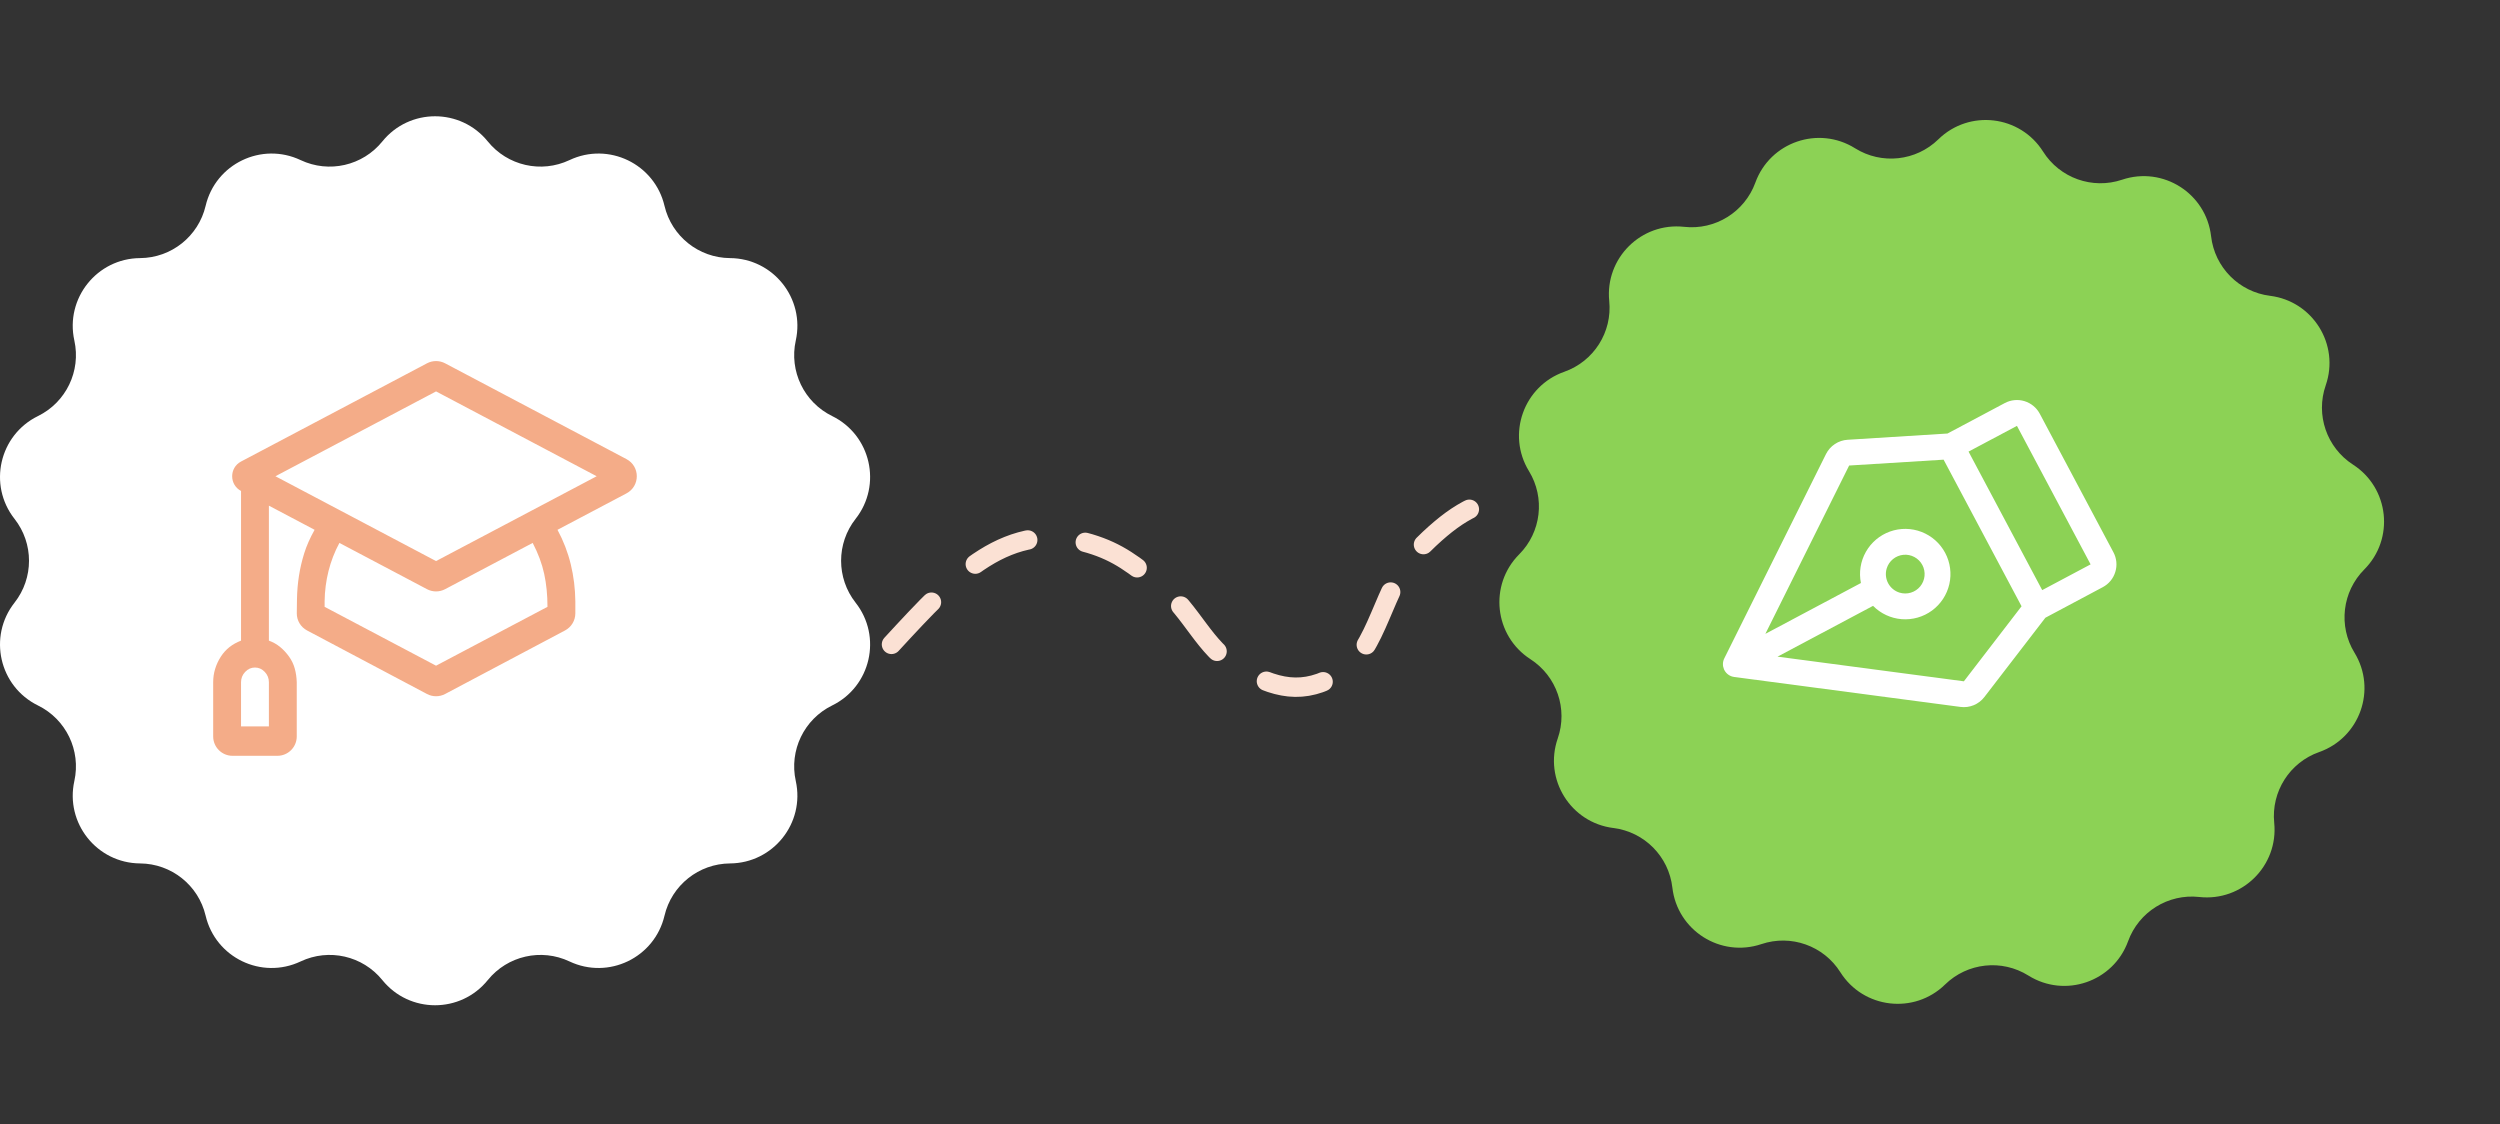
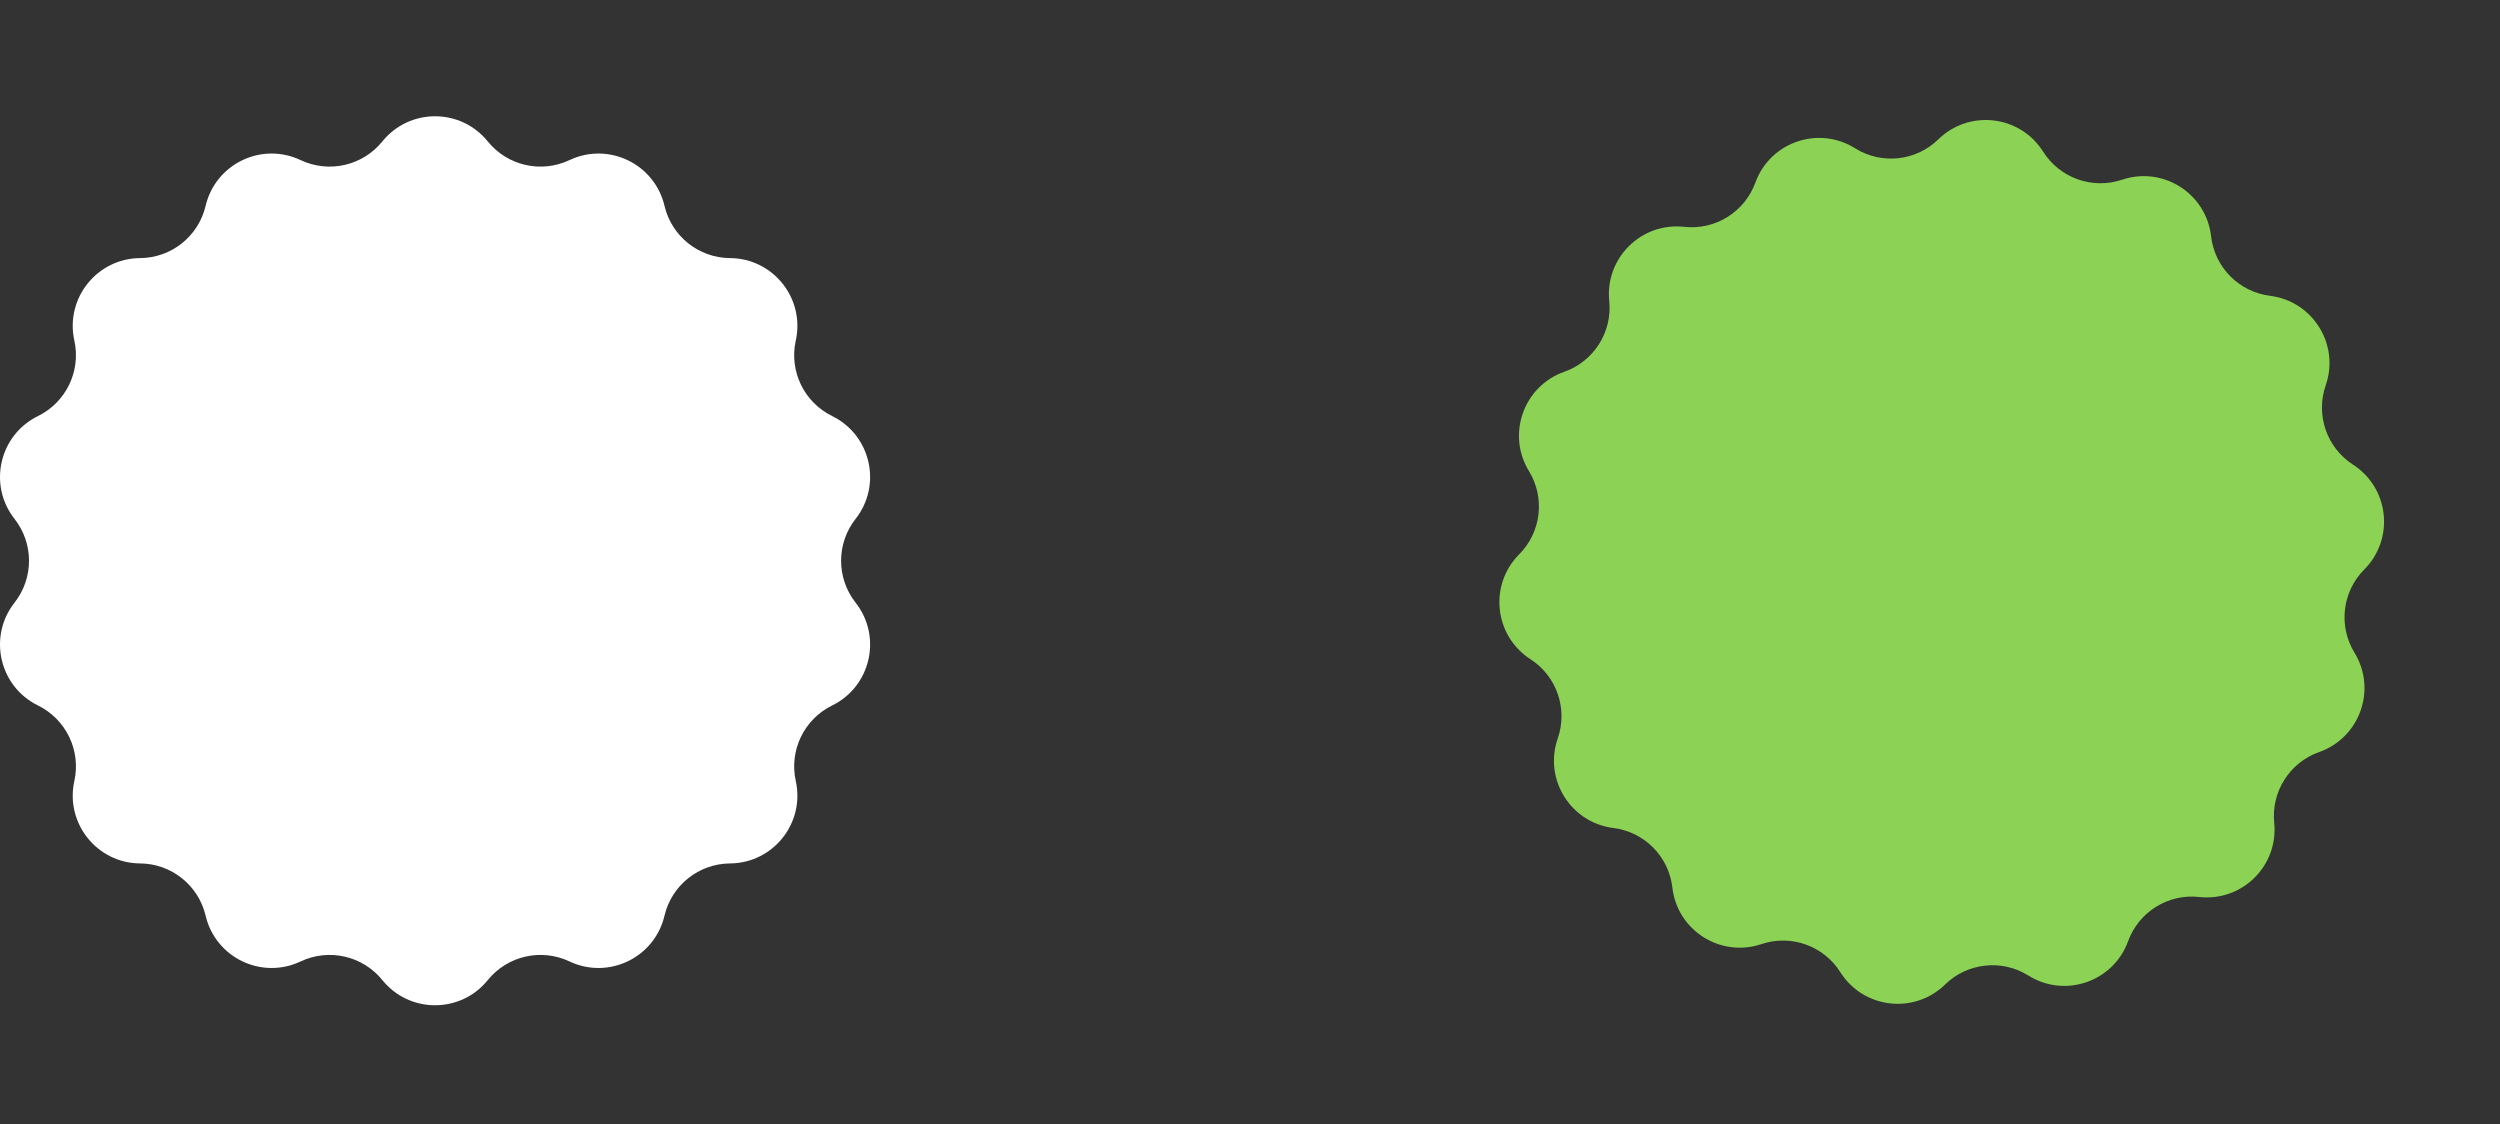
<svg xmlns="http://www.w3.org/2000/svg" width="258" height="116" viewBox="0 0 258 116" fill="none">
  <rect x="0" y="0" width="258" height="116" fill="#333333" stroke="none" />
  <path d="M181.153 18.844C182.674 14.658 187.666 12.94 191.442 15.301C194.179 17.014 197.732 16.631 200.042 14.376C203.229 11.264 208.472 11.882 210.849 15.648C212.572 18.378 215.94 19.575 218.999 18.546C223.22 17.125 227.677 19.956 228.184 24.381C228.552 27.588 231.066 30.128 234.27 30.528C238.689 31.079 241.476 35.564 240.013 39.77C238.953 42.82 240.117 46.199 242.83 47.949C246.572 50.363 247.137 55.613 243.994 58.768C241.716 61.056 241.298 64.605 242.983 67.359C245.307 71.158 243.538 76.133 239.338 77.612C236.292 78.684 234.376 81.701 234.699 84.913C235.145 89.344 231.393 93.059 226.966 92.569C223.757 92.214 220.722 94.1 219.619 97.135C218.098 101.32 213.106 103.039 209.33 100.677C206.593 98.965 203.04 99.347 200.73 101.603C197.544 104.714 192.3 104.097 189.923 100.331C188.2 97.6 184.833 96.403 181.773 97.433C177.552 98.853 173.095 96.022 172.588 91.598C172.22 88.39 169.706 85.851 166.502 85.451C162.083 84.899 159.296 80.415 160.759 76.208C161.819 73.159 160.655 69.78 157.943 68.03C154.2 65.615 153.635 60.366 156.778 57.21C159.056 54.923 159.474 51.374 157.789 48.62C155.465 44.821 157.234 39.846 161.435 38.367C164.48 37.294 166.396 34.278 166.073 31.066C165.628 26.634 169.379 22.92 173.806 23.41C177.015 23.765 180.05 21.878 181.153 18.844Z" fill="#8CD255" />
-   <path d="M218.3 59.023C218.404 58.688 218.44 58.336 218.406 57.987C218.372 57.639 218.27 57.3 218.104 56.992L210.505 42.697C210.34 42.388 210.116 42.114 209.846 41.891C209.576 41.669 209.264 41.501 208.929 41.399C208.595 41.296 208.243 41.261 207.894 41.295C207.545 41.328 207.207 41.43 206.898 41.594L200.981 44.74L190.676 45.384C190.208 45.412 189.756 45.563 189.364 45.821C188.973 46.079 188.656 46.435 188.445 46.854L177.946 67.947C177.86 68.12 177.812 68.31 177.807 68.504C177.801 68.698 177.838 68.89 177.914 69.068C177.991 69.246 178.105 69.405 178.249 69.534C178.394 69.664 178.564 69.76 178.75 69.817C178.82 69.838 178.892 69.854 178.965 69.864L202.322 72.954C202.786 73.016 203.258 72.954 203.691 72.775C204.123 72.596 204.501 72.306 204.786 71.935L211.082 63.752L217.001 60.598C217.311 60.435 217.586 60.212 217.809 59.941C218.032 59.67 218.199 59.358 218.3 59.023ZM202.672 70.311L183.441 67.766L193.299 62.524C194.086 63.322 195.135 63.81 196.252 63.899C197.369 63.987 198.481 63.671 199.384 63.008C200.288 62.344 200.922 61.377 201.171 60.285C201.42 59.192 201.268 58.046 200.742 57.056C200.216 56.066 199.351 55.299 198.305 54.895C197.26 54.49 196.104 54.476 195.049 54.853C193.993 55.231 193.109 55.976 192.558 56.952C192.007 57.928 191.825 59.069 192.047 60.168L182.187 65.413L190.832 48.042L200.58 47.438L208.624 62.568L202.672 70.311ZM194.708 58.662C194.824 58.284 195.049 57.949 195.355 57.698C195.662 57.448 196.035 57.294 196.429 57.256C196.823 57.218 197.219 57.298 197.567 57.486C197.916 57.673 198.201 57.959 198.387 58.308C198.572 58.657 198.65 59.054 198.611 59.448C198.571 59.841 198.416 60.214 198.164 60.519C197.912 60.825 197.576 61.048 197.197 61.162C196.818 61.276 196.414 61.275 196.036 61.16C195.529 61.005 195.104 60.654 194.855 60.186C194.606 59.718 194.553 59.17 194.708 58.662ZM210.756 60.899L203.154 46.605L208.149 43.95L215.75 58.243L210.756 60.899Z" fill="white" />
  <path d="M39.457 14.597C42.258 11.134 47.538 11.134 50.339 14.597C52.369 17.107 55.853 17.902 58.772 16.522C62.798 14.617 67.555 16.908 68.576 21.243C69.316 24.386 72.111 26.614 75.339 26.636C79.792 26.667 83.084 30.795 82.124 35.144C81.427 38.296 82.978 41.516 85.877 42.937C89.876 44.898 91.05 50.045 88.298 53.546C86.303 56.084 86.303 59.658 88.298 62.196C91.05 65.697 89.876 70.845 85.877 72.805C82.978 74.226 81.427 77.446 82.124 80.598C83.084 84.947 79.792 89.075 75.339 89.106C72.111 89.129 69.316 91.357 68.576 94.499C67.555 98.834 62.798 101.125 58.772 99.221C55.853 97.84 52.369 98.635 50.339 101.145C47.538 104.608 42.258 104.608 39.457 101.145C37.427 98.635 33.943 97.84 31.024 99.221C26.998 101.125 22.241 98.834 21.22 94.499C20.48 91.357 17.686 89.129 14.457 89.106C10.004 89.075 6.712 84.947 7.673 80.598C8.369 77.446 6.818 74.226 3.919 72.805C-0.079 70.845 -1.254 65.697 1.498 62.196C3.493 59.658 3.493 56.084 1.498 53.546C-1.254 50.045 -0.079 44.898 3.919 42.937C6.818 41.516 8.369 38.296 7.673 35.144C6.712 30.795 10.004 26.667 14.457 26.636C17.686 26.614 20.48 24.386 21.22 21.243C22.241 16.908 26.998 14.617 31.024 16.522C33.943 17.902 37.427 17.107 39.457 14.597Z" fill="white" />
-   <path d="M57.533 54.676C58.147 55.815 58.604 57.002 58.903 58.236C59.203 59.469 59.36 60.743 59.375 62.056V63.296C59.375 64.036 58.966 64.716 58.311 65.063L45.936 71.62C45.351 71.93 44.649 71.93 44.064 71.62L31.689 65.063C31.034 64.716 30.624 64.036 30.629 63.296C30.633 62.791 30.639 62.306 30.648 61.842C30.662 61.02 30.73 60.221 30.85 59.446C30.969 58.67 31.149 57.895 31.389 57.12C31.628 56.345 31.988 55.531 32.467 54.676L27.75 52.185V66.113C28.184 66.271 28.574 66.493 28.918 66.777C29.262 67.062 29.569 67.394 29.839 67.774C30.108 68.153 30.303 68.565 30.423 69.007C30.543 69.45 30.61 69.917 30.625 70.407V76C30.625 77.105 29.73 78 28.625 78H24C22.895 78 22 77.105 22 76V70.407C22 69.933 22.067 69.474 22.202 69.031C22.337 68.588 22.532 68.169 22.786 67.774C23.041 67.378 23.34 67.046 23.685 66.777C24.029 66.508 24.426 66.287 24.875 66.113V50.667C23.655 50.022 23.655 48.274 24.875 47.63L44.066 37.493C44.65 37.185 45.35 37.185 45.934 37.493L64.652 47.38C66.073 48.13 66.073 50.166 64.652 50.917L57.533 54.676ZM27.75 70.407C27.75 69.996 27.608 69.64 27.323 69.34C27.039 69.039 26.702 68.889 26.312 68.889C25.923 68.889 25.586 69.039 25.302 69.34C25.017 69.64 24.875 69.996 24.875 70.407V74.963H27.75V70.407ZM28.424 49.148L45 57.903L61.576 49.148L45 40.393L28.424 49.148ZM56.5 62.625C56.5 61.407 56.388 60.276 56.163 59.232C55.938 58.188 55.542 57.12 54.973 56.029L45.934 60.803C45.35 61.112 44.65 61.112 44.066 60.803L35.027 56.029C34.533 56.946 34.159 57.911 33.904 58.924C33.65 59.936 33.515 60.98 33.5 62.056V62.625L45 68.699L56.5 62.625Z" fill="#F4AC88" />
-   <path d="M92 66.5C98.725 59.206 103.967 53.542 112.464 56.097C115.429 56.989 117.039 58.29 119.805 60.504C123.059 63.109 124.274 66.903 127.664 68.832C131.67 71.11 134.45 71.803 138.289 69.489C142.341 67.047 142.602 60.484 146.289 56.799C149.701 53.388 151.928 51.874 155.931 51.181" stroke="#FBE1D4" stroke-width="2" stroke-linecap="round" stroke-dasharray="6 6" />
</svg>